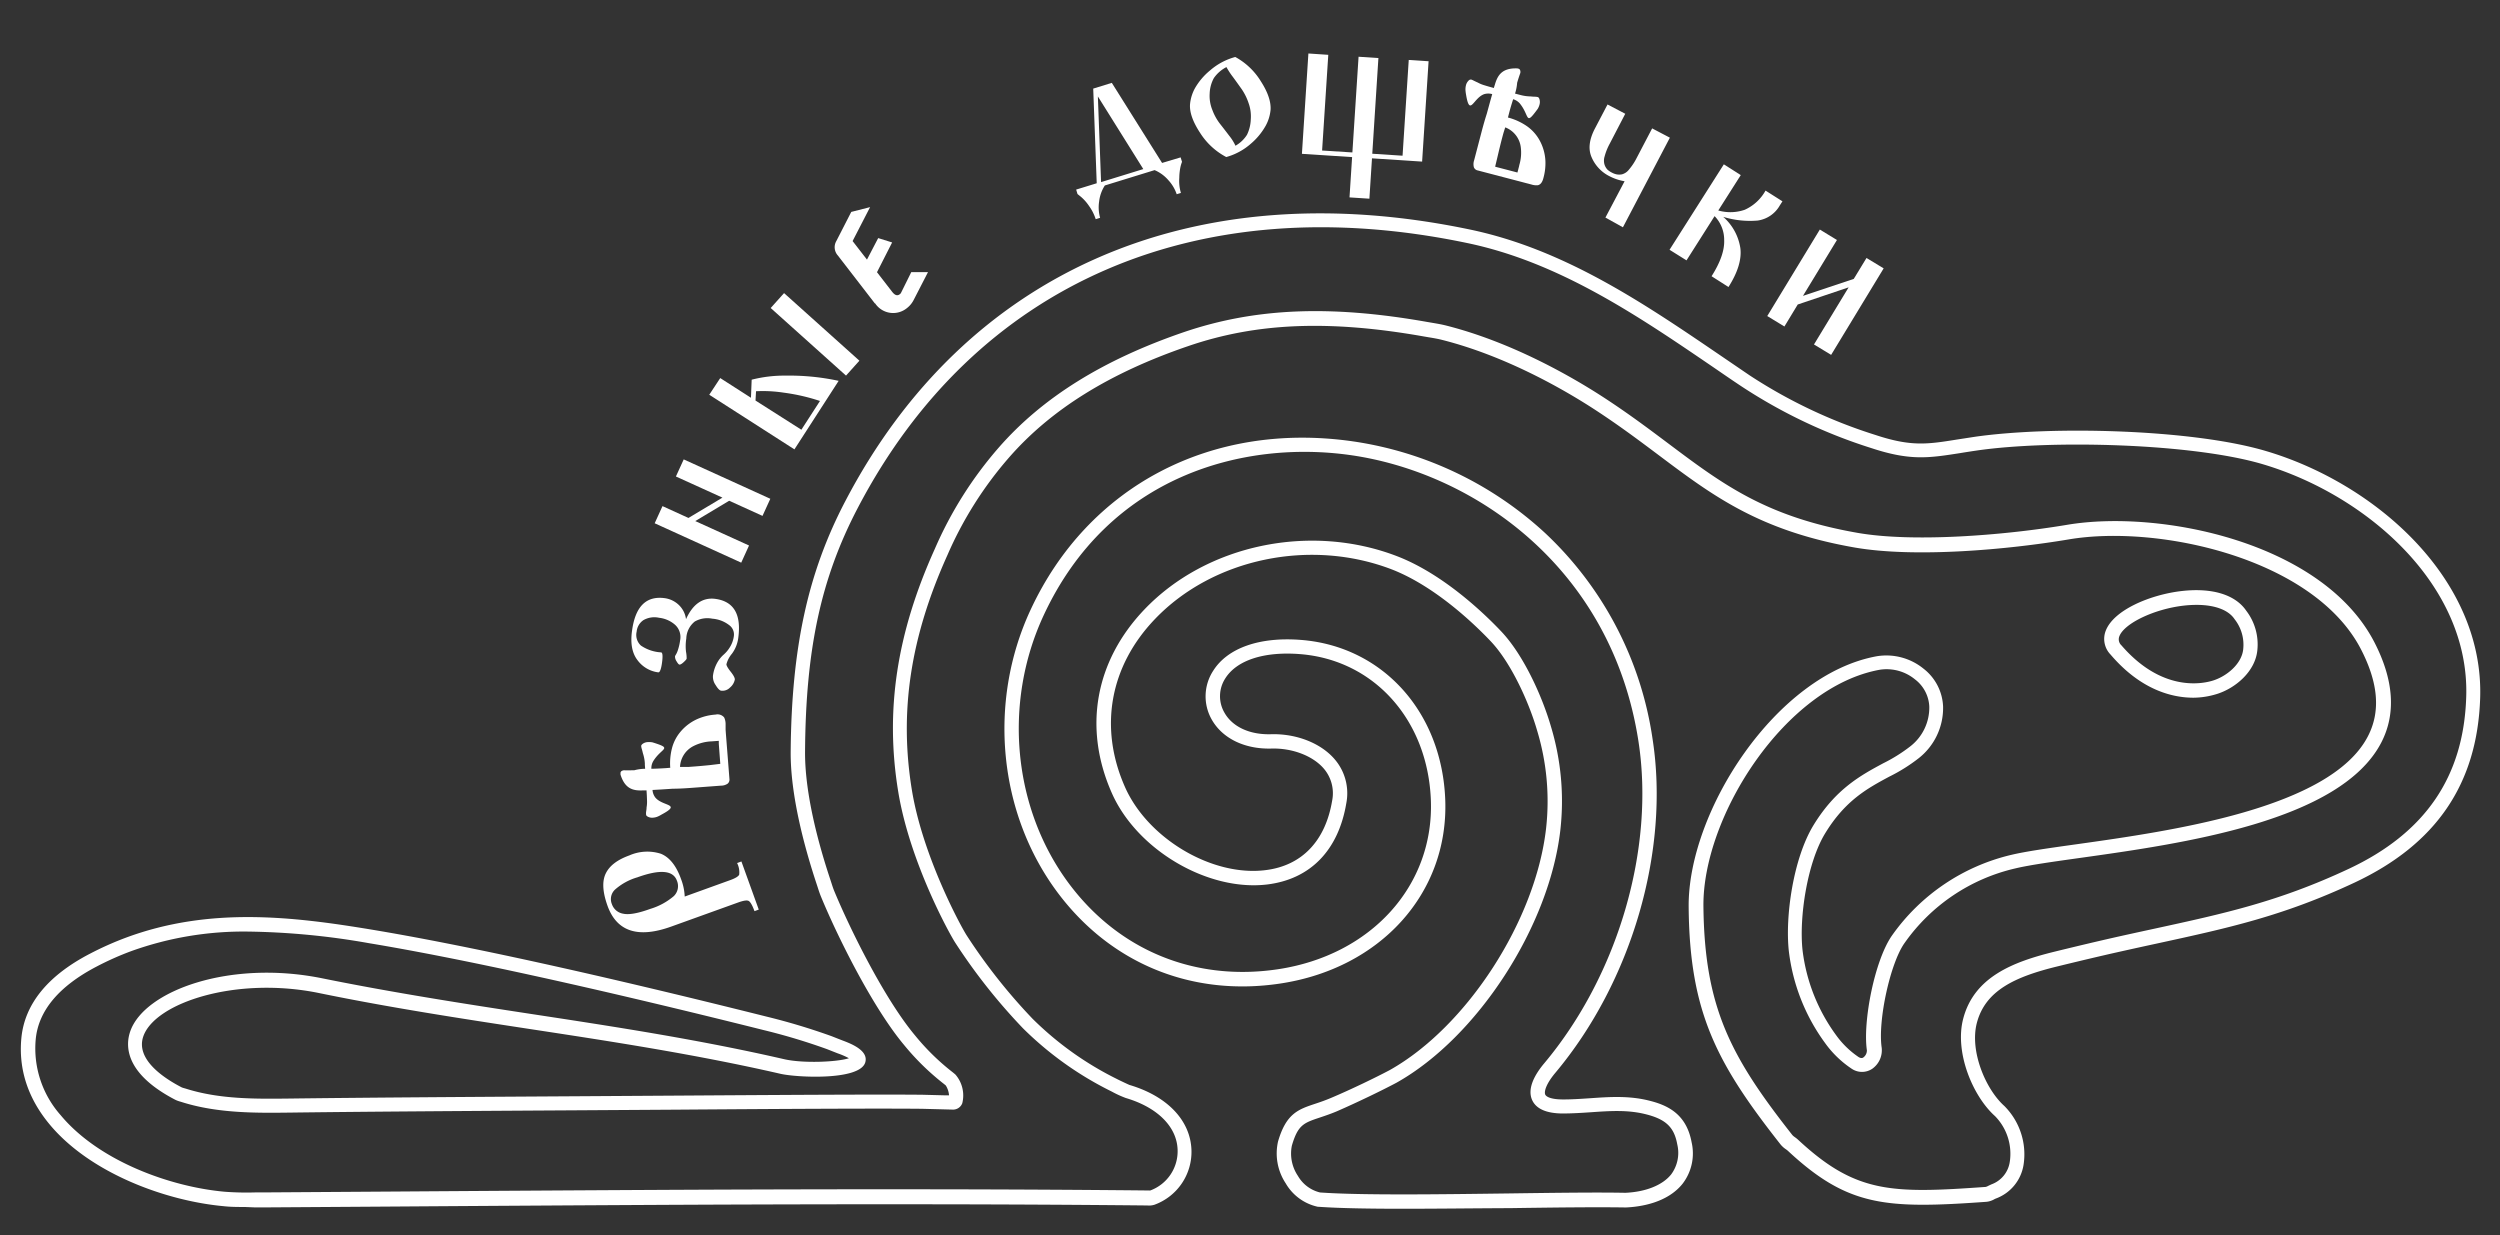
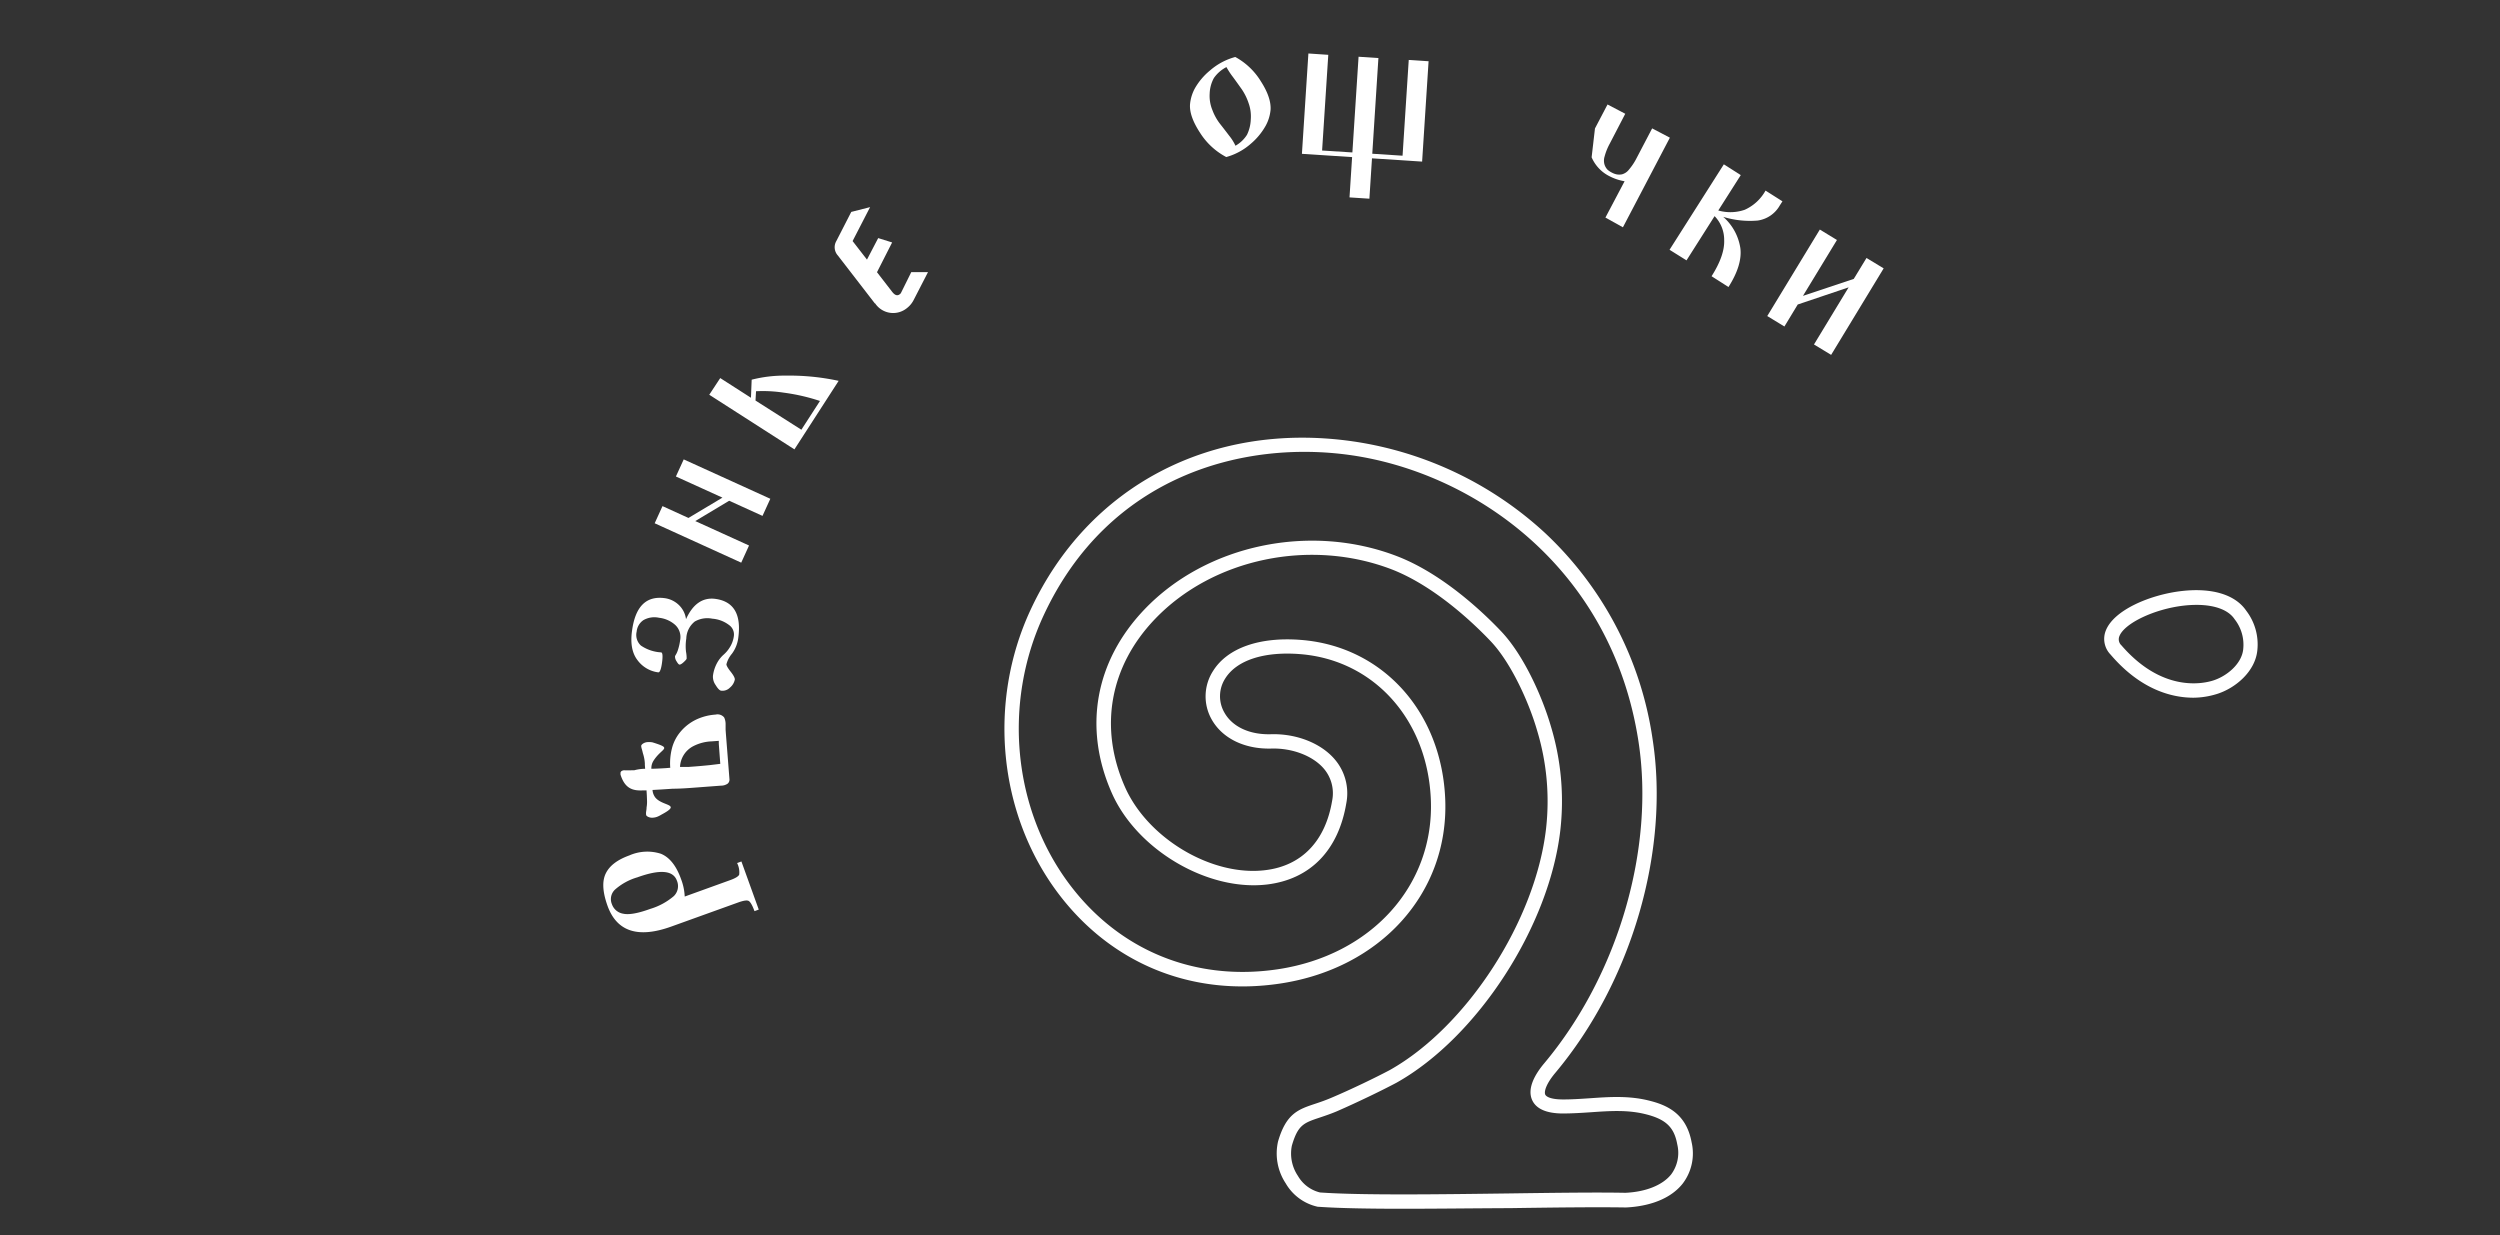
<svg xmlns="http://www.w3.org/2000/svg" id="Слой_1" data-name="Слой 1" viewBox="0 0 521.67 257.78">
  <rect x="0" y="0" width="521.67" height="257.78" fill="#333333" stroke="none" />
  <defs>
    <style>.cls-1{fill:#fff;}</style>
  </defs>
  <path class="cls-1" d="M154.71,179.76l-.9.33a4.3,4.3,0,0,1,.44,2.41c-.15.37-.79.76-1.9,1.16l-9.47,3.42a11.59,11.59,0,0,0-.75-3.6c-1-2.84-2.44-4.61-4.23-5.33a9.28,9.28,0,0,0-6.58.35c-2.53.91-4.17,2.18-4.94,3.81s-.63,3.87.4,6.73q2.92,8.07,13.36,4.28l13.88-5c1.12-.4,1.86-.52,2.21-.32s.76.89,1.21,2.13l.89-.33ZM140.59,187a13.56,13.56,0,0,1-4.91,2.66q-3.85,1.4-5.64,1a3,3,0,0,1-2.36-2,2.73,2.73,0,0,1,.62-3,12.17,12.17,0,0,1,4.7-2.59q7.06-2.55,8.24.68A2.9,2.9,0,0,1,140.59,187Z" />
-   <path class="cls-1" d="M246.08,37.12a12,12,0,0,1,.26-2.35,8.23,8.23,0,0,1,.31-1l-.29-.93L242.49,34,232,17.29l-3.88,1.2.73,19.75-4.29,1.32.28.93.72.58A9.41,9.41,0,0,1,227.26,43a9.67,9.67,0,0,1,1.38,2.74l.92-.29a8.05,8.05,0,0,1-.21-3.38,7.76,7.76,0,0,1,1.2-3.37l10.38-3.2a7.85,7.85,0,0,1,2.88,2.11,8.17,8.17,0,0,1,1.73,2.92l.88-.27A8.71,8.71,0,0,1,246.08,37.12ZM229.76,38l-.67-17.88,9.48,15.16Z" />
  <path class="cls-1" d="M151.47,153.11l-.06-.84,0-.62,0-.61a3.24,3.24,0,0,0-.3-1.33,1.78,1.78,0,0,0-1.78-.6,11.23,11.23,0,0,0-3.38.75,9.78,9.78,0,0,0-3.82,2.68,8.67,8.67,0,0,0-1.9,3.56,12.55,12.55,0,0,0-.37,4.11l-1,.08c-.91.06-1.89.11-2.94.13a2.92,2.92,0,0,1,.38-1.57c1.77-2.9,4.21-2.58-.13-3.94a4.13,4.13,0,0,0-1-.06,2,2,0,0,0-1,.32c-.26.18-.39.36-.37.54a2.92,2.92,0,0,0,.12.57c.07.24.15.53.23.89a8.5,8.5,0,0,1,.41,2.1l0,.32.06.83v0a9,9,0,0,0-2.27.31c-.8,0-1.56.05-2.08,0a1.13,1.13,0,0,0-.51.13.54.54,0,0,0-.28.37c0,.15,0,.28,0,.4.95,3.08,2.75,3.39,4.72,3.3l.72,0,0,.23c.05.58.07,1.18.09,1.8a6.67,6.67,0,0,1-.09,1.52c0,.37-.06.68-.1.93a2.56,2.56,0,0,0,0,.57q0,.27.45.48a1.87,1.87,0,0,0,1,.16,2.93,2.93,0,0,0,1-.24A6.19,6.19,0,0,0,138,170c4.38-2.34.28-1.67-1.27-3.6a2.9,2.9,0,0,1-.57-1.56c1.18-.06,2.51-.14,4.22-.26,1.14,0,2.41-.07,3.8-.17l6.27-.47a2.45,2.45,0,0,0,1.38-.41,1.1,1.1,0,0,0,.38-1Zm-3.31,6.54q-2.06.21-3.75.33l-.81.06-.82,0c-.31,0-.61,0-.88,0a5.11,5.11,0,0,1,2.77-4.34,9.09,9.09,0,0,1,3.82-1l1.5-.11,0,.62.31,4.18Z" />
  <path class="cls-1" d="M150.55,144.13c-.36,0-.77-.44-1.22-1.18a3,3,0,0,1-.56-1.93,7.63,7.63,0,0,1,.85-2.66,6.39,6.39,0,0,1,1.33-1.71,6.53,6.53,0,0,0,1.35-1.6,5.73,5.73,0,0,0,.84-2.38,2.41,2.41,0,0,0-1-2.24,6.58,6.58,0,0,0-3.5-1.33,5.28,5.28,0,0,0-3.66.59,4.71,4.71,0,0,0-1.77,3.53,10.24,10.24,0,0,0-.06,2.79,7,7,0,0,1,.13,1.39c0,.16-.24.42-.63.78s-.69.52-.86.5-.36-.25-.62-.69a1.85,1.85,0,0,1-.32-1,1.31,1.31,0,0,1,.21-.43,5,5,0,0,0,.44-1.05,10.72,10.72,0,0,0,.42-1.9,3.45,3.45,0,0,0-1.05-3.23,6.07,6.07,0,0,0-3.34-1.47,4.6,4.6,0,0,0-3.28.5,3.26,3.26,0,0,0-1.4,2.39,3,3,0,0,0,.89,2.91,8.29,8.29,0,0,0,4.19,1.42c.33,0,.4.74.22,2.1s-.46,2.12-.79,2.07a6.37,6.37,0,0,1-4.34-2.55q-1.68-2.19-1.14-6.08,1-7.65,6.84-6.85a5.25,5.25,0,0,1,2.89,1.38,5,5,0,0,1,1.54,3c1.44-3.18,3.5-4.59,6.15-4.23q5.76.8,4.75,8.16a7,7,0,0,1-1.31,3.27,5.64,5.64,0,0,0-1.16,2.21c0,.25.26.76.88,1.54s.91,1.35.87,1.67a2.93,2.93,0,0,1-1,1.65A2.17,2.17,0,0,1,150.55,144.13Z" />
  <polygon class="cls-1" points="154.67 117.41 136.61 109.19 138.24 105.61 143.66 108.08 150.75 103.84 141.04 99.43 142.67 95.86 160.74 104.08 159.11 107.65 152.16 104.49 145.08 108.73 156.3 113.83 154.67 117.41" />
  <path class="cls-1" d="M164,78.38a27.53,27.53,0,0,0-7.15.85L156.7,83l-6.41-4.11L148,82.37l17.77,11.4L175,79.47A48.7,48.7,0,0,0,164,78.38Zm-6.35,5.2.11-1.94a28.58,28.58,0,0,1,5.81.3,41,41,0,0,1,7.53,1.73l-3.88,6Z" />
-   <rect class="cls-1" x="167.99" y="59.22" width="4.18" height="21.12" transform="translate(4.55 149.76) rotate(-48.1)" />
  <path class="cls-1" d="M182.55,63.31l-7.72-10a2.57,2.57,0,0,1-.32-3l3.12-6.09,3.93-1-3.65,7.08,3,3.87,2.34-4.49,2.91.91L183,56.8l3.17,4.1c.56.72,1.08.89,1.58.5a.79.79,0,0,0,.28-.33l2.12-4.28h3.49l-3,5.83a5,5,0,0,1-1.39,1.67,4.53,4.53,0,0,1-6.65-1Z" />
  <path class="cls-1" d="M263.12,17a14.2,14.2,0,0,0-5.36-5.11,13.27,13.27,0,0,0-5.23,2.78,13.46,13.46,0,0,0-3.21,3.79,8.55,8.55,0,0,0-1,3.32q-.17,2.46,2.06,5.88a14.42,14.42,0,0,0,5.5,5.11A13,13,0,0,0,261,30a13.7,13.7,0,0,0,3.13-3.8,8.52,8.52,0,0,0,1-3.32C265.22,21.2,264.56,19.24,263.12,17ZM261,24.88a8,8,0,0,1-.79,3.24,6.77,6.77,0,0,1-2.41,2.29,9.67,9.67,0,0,0-1.29-2.07c-.66-.87-1.29-1.69-1.9-2.46A10.85,10.85,0,0,1,253,23a7.77,7.77,0,0,1-.58-3.47,7.24,7.24,0,0,1,.87-3.23A7.15,7.15,0,0,1,255.92,14a15.42,15.42,0,0,0,1.35,2.06c.67.91,1.27,1.76,1.82,2.53a11.63,11.63,0,0,1,1.43,2.87A8.15,8.15,0,0,1,261,24.88Z" />
  <polygon class="cls-1" points="271.67 32.1 273.02 11.16 277.17 11.44 275.88 31.41 282.2 31.81 283.49 11.84 287.63 12.11 286.35 32.08 292.67 32.49 293.96 12.51 298.1 12.78 296.75 33.72 286.29 33.04 285.75 41.46 281.6 41.19 282.14 32.78 271.67 32.1" />
-   <path class="cls-1" d="M322.48,33.64a9.87,9.87,0,0,0-1.29-4.49,8.77,8.77,0,0,0-2.76-2.95,12.57,12.57,0,0,0-3.77-1.68l.26-1c.23-.89.51-1.82.83-2.82a3,3,0,0,1,1.36.86c2.16,2.62,1.08,4.82,3.76,1.16a3.44,3.44,0,0,0,.39-.94,2,2,0,0,0,0-1c-.08-.31-.21-.48-.39-.53a3.25,3.25,0,0,0-.57-.07,8.58,8.58,0,0,1-.92-.06,8.67,8.67,0,0,1-2.12-.3l-.31-.08-.81-.21h0a9.84,9.84,0,0,0,.44-2.26c.22-.76.46-1.48.65-2a1,1,0,0,0,0-.52.54.54,0,0,0-.26-.38,1.6,1.6,0,0,0-.39-.1c-3.22-.1-4.09,1.5-4.65,3.4q-.11.33-.21.69l-.22-.06c-.55-.15-1.13-.31-1.73-.5a6.33,6.33,0,0,1-1.41-.58c-.33-.14-.61-.28-.84-.39a2.79,2.79,0,0,0-.53-.23c-.17,0-.37,0-.6.28a2,2,0,0,0-.49.91,3.38,3.38,0,0,0-.1,1.05,8.05,8.05,0,0,0,.1.8c.8,4.9,1.49.8,3.82,0a3,3,0,0,1,1.66,0c-.33,1.14-.68,2.43-1.13,4.08-.35,1.08-.7,2.3-1.06,3.66l-1.59,6.08a2.56,2.56,0,0,0-.05,1.44,1.08,1.08,0,0,0,.82.67l9.17,2.4.83.22.59.15.6.16a3.3,3.3,0,0,0,1.35.15c.55-.13.93-.63,1.15-1.5A11.55,11.55,0,0,0,322.48,33.64Zm-5.46.9L316.64,36l-.6-.16L312,34.79c0-.1.19-.82.5-2.15s.61-2.56.89-3.65l.21-.79c.06-.22.13-.48.23-.79s.18-.58.27-.83a5.1,5.1,0,0,1,3.22,4A9,9,0,0,1,317,34.54Z" />
-   <path class="cls-1" d="M332.82,26.8l2.62-5,3.7,1.94L335.89,30a12,12,0,0,0-1.06,2.65,2.9,2.9,0,0,0,0,1.75,2.78,2.78,0,0,0,.6,1,4.07,4.07,0,0,0,.88.6,3.89,3.89,0,0,0,1,.38,3,3,0,0,0,1.14,0,2.77,2.77,0,0,0,1.47-1,12.06,12.06,0,0,0,1.58-2.38l3.25-6.21,3.7,1.94-9.8,18.7L335,45.4l4-7.58a10.53,10.53,0,0,1-3.05-1,7.89,7.89,0,0,1-3.83-4Q331,30.27,332.82,26.8Z" />
+   <path class="cls-1" d="M332.82,26.8l2.62-5,3.7,1.94L335.89,30a12,12,0,0,0-1.06,2.65,2.9,2.9,0,0,0,0,1.75,2.78,2.78,0,0,0,.6,1,4.07,4.07,0,0,0,.88.6,3.89,3.89,0,0,0,1,.38,3,3,0,0,0,1.14,0,2.77,2.77,0,0,0,1.47-1,12.06,12.06,0,0,0,1.58-2.38l3.25-6.21,3.7,1.94-9.8,18.7L335,45.4l4-7.58a10.53,10.53,0,0,1-3.05-1,7.89,7.89,0,0,1-3.83-4Z" />
  <path class="cls-1" d="M348.38,52.12l11.33-17.83,3.53,2.25-4.69,7.38a9.18,9.18,0,0,0,5.53-.15,9.32,9.32,0,0,0,4.33-4l3.53,2.24-.56.87a6.3,6.3,0,0,1-4.6,3.14,18.94,18.94,0,0,1-7.2-.77,10.87,10.87,0,0,1,3.57,6.48q.47,3.53-2.47,8.16l-3.53-2.25q2.76-4.35,2.63-7.54a7.09,7.09,0,0,0-2-5l-5.86,9.23Z" />
  <polygon class="cls-1" points="368.77 65.95 379.74 47.9 383.31 50.08 376.22 61.74 386.82 58.2 389.48 53.83 393.06 56 382.1 74.05 378.52 71.88 385.75 59.96 375.13 63.54 372.35 68.13 368.77 65.95" />
-   <path class="cls-1" d="M51.07,251.86c-1.45,0-2.93,0-4.43-.17-11.92-1.09-27.77-6.8-36.31-17.09-4.51-5.44-6.49-11.49-5.87-18,.68-7.06,5.48-13,14.29-17.58a65.72,65.72,0,0,1,7.53-3.36c17.46-6.48,34.81-4.4,51.08-1.71,19.53,3.24,47.32,9.35,82.58,18.18a134.16,134.16,0,0,1,13.62,4.1l1.24.49,1,.39c1.64.62,5.51,2.06,4.75,4.59-1.15,3.82-14.29,3.15-17.69,2.37-17.72-4.07-35.34-6.76-52.39-9.36-14.26-2.18-29-4.43-43.89-7.49-17.27-3.55-34.17,2-36.66,9-1.7,4.81,4.25,8.75,8,10.68a3.34,3.34,0,0,0,.48.16l.32.09c7.09,2.26,14.65,2.17,22,2.08,15.56-.2,37.42-.34,58.57-.47l22-.14c24.26-.16,42.14-.27,51.16-.18l4.64.12.94,0a4.44,4.44,0,0,0-.67-2.05c-.14-.13-.36-.3-.65-.53a51.93,51.93,0,0,1-8.07-7.94c-6.61-7.9-14-22.84-17.35-31-.27-.66-.48-1.31-.68-1.94l-.23-.7c-2.5-7.55-5.47-18.47-5.39-27.6.18-21.67,3.58-37.28,11.38-52.19C201.47,56.54,249,35.83,306.66,47.88c19.84,4.13,36.49,15.49,52.6,26.47l5.87,4A105.59,105.59,0,0,0,391.4,90.78c7.44,2.46,10.85,1.92,17,.93l3.58-.55c16.21-2.35,45.75-1.59,61,3,22.75,6.79,45.36,26.65,44.55,51.5-.59,17.91-9.17,30.51-26.23,38.52-14.94,7-26.49,9.5-41.11,12.68-2.49.54-5.06,1.1-7.74,1.7-3.88.87-8.07,1.86-13.18,3.11-8.78,2.15-15,5-16.77,11.81-1.51,5.83,1.82,13.8,5.75,17.31a14.27,14.27,0,0,1,4,12.28,9,9,0,0,1-5.71,7,2.32,2.32,0,0,0-.36.16,4.14,4.14,0,0,1-1.68.55c-21.05,1.51-28.9,1-41.38-10.6a3.75,3.75,0,0,0-.44-.35,5.15,5.15,0,0,1-1.12-1c-13.34-16.94-19-27.57-19.19-49.56h0c-.2-19.93,18.26-48.57,39.3-52.34a12.3,12.3,0,0,1,9.72,2.61,10.54,10.54,0,0,1,4.07,7.89,13.33,13.33,0,0,1-5.16,10.84,35.42,35.42,0,0,1-6.05,3.78c-4.52,2.43-9.19,4.94-13.39,11.83-3.77,6.17-5.48,17.63-4.72,24.45a37.63,37.63,0,0,0,7,17.68,18.64,18.64,0,0,0,4.7,4.57c.53.31.82.2,1,.06a1.8,1.8,0,0,0,.72-1.48c-.88-5.91,1.6-18.9,5.33-24.08a42.38,42.38,0,0,1,24.81-16.7c3.07-.73,7.88-1.41,13.46-2.19,19.87-2.79,53.13-7.45,60.94-22.54,2.68-5.16,2.2-11.1-1.44-18.16-9.77-18.92-42.08-26.11-60.94-22.94-12.79,2.16-32.19,3.89-44.76,1.69-19.82-3.48-29.53-10.77-40.77-19.21-4.08-3.06-8.3-6.23-13.36-9.53-6.14-4-18.46-11.2-32.05-14.61-.85-.21-1.73-.36-2.66-.51l-1-.17c-19.74-3.49-34.9-2.88-49.15,2-16.42,5.61-28.65,13.22-37.41,23.25a78.42,78.42,0,0,0-12.87,20.39c-7.72,17.11-10.08,32.66-7.41,49,2.29,14,10.41,28.8,11.49,30.42a118,118,0,0,0,13.7,17.32,67.36,67.36,0,0,0,17.63,12.58l.17.09c1.08.53,2.1,1,2.4,1.13,7.92,2.34,12.76,7.43,12.95,13.61a11.74,11.74,0,0,1-7.75,11.4,3.76,3.76,0,0,1-1.48.14h-.3c-27.58-.28-59.24-.32-99.61-.13-18.86.1-37.75.22-56.35.35l-28.33.19H53.28Zm.69-57.47a69.29,69.29,0,0,0-24.43,4.1,61.56,61.56,0,0,0-7.19,3.21C12.29,205.8,8,210.92,7.45,216.91a21,21,0,0,0,5.19,15.77c8,9.64,23,15,34.27,16a60.56,60.56,0,0,0,6.34.14h1.64l28.33-.19c18.6-.13,37.49-.25,56.36-.35,40.39-.19,72.06-.15,99.66.13h.43a1.55,1.55,0,0,0,.37,0,8.73,8.73,0,0,0,5.69-8.46c-.14-4.82-4.18-8.87-10.81-10.83a22.2,22.2,0,0,1-2.87-1.31l-.17-.09a70.43,70.43,0,0,1-18.42-13.15,121,121,0,0,1-14.08-17.78c-1.18-1.77-9.54-16.88-11.95-31.6-2.77-16.89-.34-33,7.64-50.66a81.21,81.21,0,0,1,13.34-21.14c9.11-10.43,21.77-18.32,38.7-24.11,14.76-5,30.38-5.69,50.64-2.11l1,.17c.94.16,1.92.32,2.89.56,14,3.52,26.66,10.91,32.95,15,5.15,3.35,9.41,6.55,13.53,9.64,11.39,8.55,20.38,15.3,39.49,18.65,11.42,2,30.19.59,43.74-1.68,19.35-3.26,53.31,3.59,64.11,24.51,4.06,7.88,4.55,14.92,1.44,20.92-8.52,16.47-41.42,21.08-63.2,24.13-5.49.77-10.24,1.44-13.17,2.14a38.93,38.93,0,0,0-23.08,15.53c-3,4.15-5.64,16.22-4.8,21.89a4.73,4.73,0,0,1-2,4.41,3.84,3.84,0,0,1-4.22,0,21.41,21.41,0,0,1-5.6-5.4,40.56,40.56,0,0,1-7.55-19.1c-.82-7.29.92-19.44,5.14-26.35,4.63-7.58,9.89-10.41,14.53-12.91a33.1,33.1,0,0,0,5.55-3.45,10.23,10.23,0,0,0,4.08-8.42,7.55,7.55,0,0,0-3-5.66,9.33,9.33,0,0,0-7.3-2c-19.72,3.53-37,30.54-36.83,49.35h0c.22,21.11,5.65,31.36,18.55,47.74a2.91,2.91,0,0,0,.53.45,6.56,6.56,0,0,1,.71.57c12,11.15,19.4,11.22,39.13,9.81a2.33,2.33,0,0,0,.53-.23l.64-.3a5.89,5.89,0,0,0,3.84-4.73,11.21,11.21,0,0,0-3.08-9.51c-4.67-4.18-8.46-13.33-6.65-20.3,2.27-8.76,10.45-11.89,19-14,5.13-1.26,9.33-2.25,13.23-3.13,2.69-.6,5.27-1.16,7.76-1.7,14.44-3.14,25.84-5.61,40.47-12.47,15.95-7.48,24-19.22,24.51-35.9.76-23.33-20.76-42.07-42.41-48.52-14.66-4.37-44.14-5.13-59.72-2.87-1.29.19-2.45.37-3.54.55-6.43,1-10.31,1.64-18.44-1.05a108.66,108.66,0,0,1-27-12.81c-2-1.32-3.93-2.66-5.89-4-15.86-10.82-32.27-22-51.53-26-56.25-11.75-102.58,8.4-127.1,55.29-7.66,14.65-10.86,29.38-11,50.82-.06,6.91,1.75,16.12,5.24,26.64l.24.73c.19.6.37,1.16.59,1.7,3.29,7.95,10.49,22.55,16.88,30.18a48.51,48.51,0,0,0,7.64,7.52c.36.28.63.5.81.67a6.67,6.67,0,0,1,1.41,5.95,2.05,2.05,0,0,1-1.91,1.34l-1.88-.05-4.6-.12c-9-.09-26.85,0-51.11.18l-22,.14c-21.13.13-43,.27-58.54.47-7.19.09-15.35.19-22.88-2.21l-.23-.07a5.68,5.68,0,0,1-1.07-.39c-10.63-5.53-10.44-11.36-9.38-14.34,3-8.45,20.78-14.93,40.08-11,14.81,3,29.52,5.29,43.74,7.46,17.1,2.61,34.79,5.31,52.61,9.41,3.92.9,11,.61,13.51-.2a15.22,15.22,0,0,0-2.29-1l-1.07-.42-1.16-.46a127.72,127.72,0,0,0-13.29-4c-34.7-8.69-63.17-14.95-82.35-18.13A155,155,0,0,0,51.76,194.39Z" />
  <path class="cls-1" d="M292.79,252.23c-7,0-13.24-.1-17.63-.41l-.15,0a10.25,10.25,0,0,1-6.72-4.89,11.31,11.31,0,0,1-1.6-8.75c1.7-5.85,4.24-6.69,7.75-7.86,1-.33,2.05-.69,3.28-1.21,4.18-1.76,9.33-4.26,12.26-5.81,16.12-9.05,30.47-31.23,32.64-50.47a50.82,50.82,0,0,0-1.85-20.31c-1.67-5.84-5.42-14.18-9.67-18.67-3.13-3.31-11.4-11.39-20.59-15-17.05-6.59-37.42-2.33-49.54,10.36-9.42,9.87-11.69,22.64-6.23,35C239.5,175,253,183,264.14,181.56c7.52-.94,12.43-6.08,13.83-14.45a7.9,7.9,0,0,0-1.78-6.78c-2.28-2.62-6.53-4.25-10.89-4.13-5.56.15-10.19-2.1-12.42-6a9.78,9.78,0,0,1,.28-10.24c3-4.76,9.69-7.11,18.31-6.43,17.07,1.33,29.46,15.08,30.11,33.45.69,19.38-13.49,35.12-34.48,38.26-18.39,2.76-35.29-4.15-46.38-18.95-12.4-16.57-14.64-39.74-5.69-59,12-25.86,37.7-39.36,67.08-35.22a75.09,75.09,0,0,1,40.21,19.07,73.34,73.34,0,0,1,22.52,43.08c3.62,23.3-4.36,50.65-20.32,69.68-1.85,2.21-2.37,3.86-2.07,4.52.11.23.71,1,3.73,1h.1c1.82,0,3.68-.13,5.48-.25,4-.28,8.06-.56,12.22.46,3.83.93,7.88,2.69,9,8.7a10.38,10.38,0,0,1-1.88,8.68c-3.2,4-8.8,4.82-11.85,4.95-6-.1-14.82,0-24.16.14C307.72,252.13,299.89,252.23,292.79,252.23Zm-17.34-3.4c8.76.62,25.12.39,39.56.2,9.36-.13,18.21-.25,24.16-.13,4.24-.19,7.75-1.59,9.54-3.83a7.55,7.55,0,0,0,1.28-6.28c-.65-3.61-2.41-5.27-6.72-6.32-3.71-.91-7.4-.65-11.3-.38-1.89.13-3.83.25-5.8.26-3.43,0-5.59-.94-6.44-2.76-1.17-2.52.71-5.58,2.49-7.7,15.43-18.41,23.15-44.82,19.66-67.29-5.61-36.14-34.27-56-60.19-59.65-22-3.09-50.29,4.08-63.94,33.51-8.49,18.32-6.38,40.3,5.37,56,10.41,13.89,26.27,20.38,43.54,17.79,19.43-2.92,32.55-17.39,31.92-35.19-.6-16.79-11.84-29.37-27.34-30.57-7.47-.58-13.14,1.26-15.55,5.05a6.84,6.84,0,0,0-.2,7.15c1.68,3,5.32,4.65,9.72,4.52,5.29-.15,10.35,1.84,13.24,5.16a10.88,10.88,0,0,1,2.48,9.24c-1.64,9.8-7.47,15.81-16.41,16.94-12.4,1.55-27.28-7.18-32.52-19.07-6-13.55-3.5-27.51,6.8-38.3,12.93-13.55,34.64-18.11,52.79-11.09,9.77,3.78,18.42,12.23,21.69,15.69,4.62,4.88,8.54,13.52,10.38,19.91a53.83,53.83,0,0,1,1.94,21.47h0c-2.27,20.1-17.28,43.27-34.18,52.76-3,1.6-8.27,4.15-12.53,6-1.34.56-2.49.94-3.5,1.28-3.32,1.11-4.56,1.52-5.82,5.86a8.35,8.35,0,0,0,1.27,6.32A7.3,7.3,0,0,0,275.45,248.83Z" />
  <path class="cls-1" d="M457.72,145.59c-4.45,0-11-1.6-17.31-9h0a4.68,4.68,0,0,1-1-5c1.71-4.38,9.44-7.53,15.84-8.26s11.2.78,13.47,4.11a11.56,11.56,0,0,1,2.32,8.2c-.41,4.48-4.6,8-8.53,9.2A17,17,0,0,1,457.72,145.59Zm.63-19.37a23.64,23.64,0,0,0-2.71.16c-6.08.7-12.34,3.67-13.39,6.37a1.71,1.71,0,0,0,.43,1.92c8.34,9.65,16.66,8.08,19,7.37,2.9-.87,6.12-3.48,6.41-6.6a8.6,8.6,0,0,0-1.8-6.23C465,127.26,462.14,126.22,458.35,126.22Z" />
</svg>